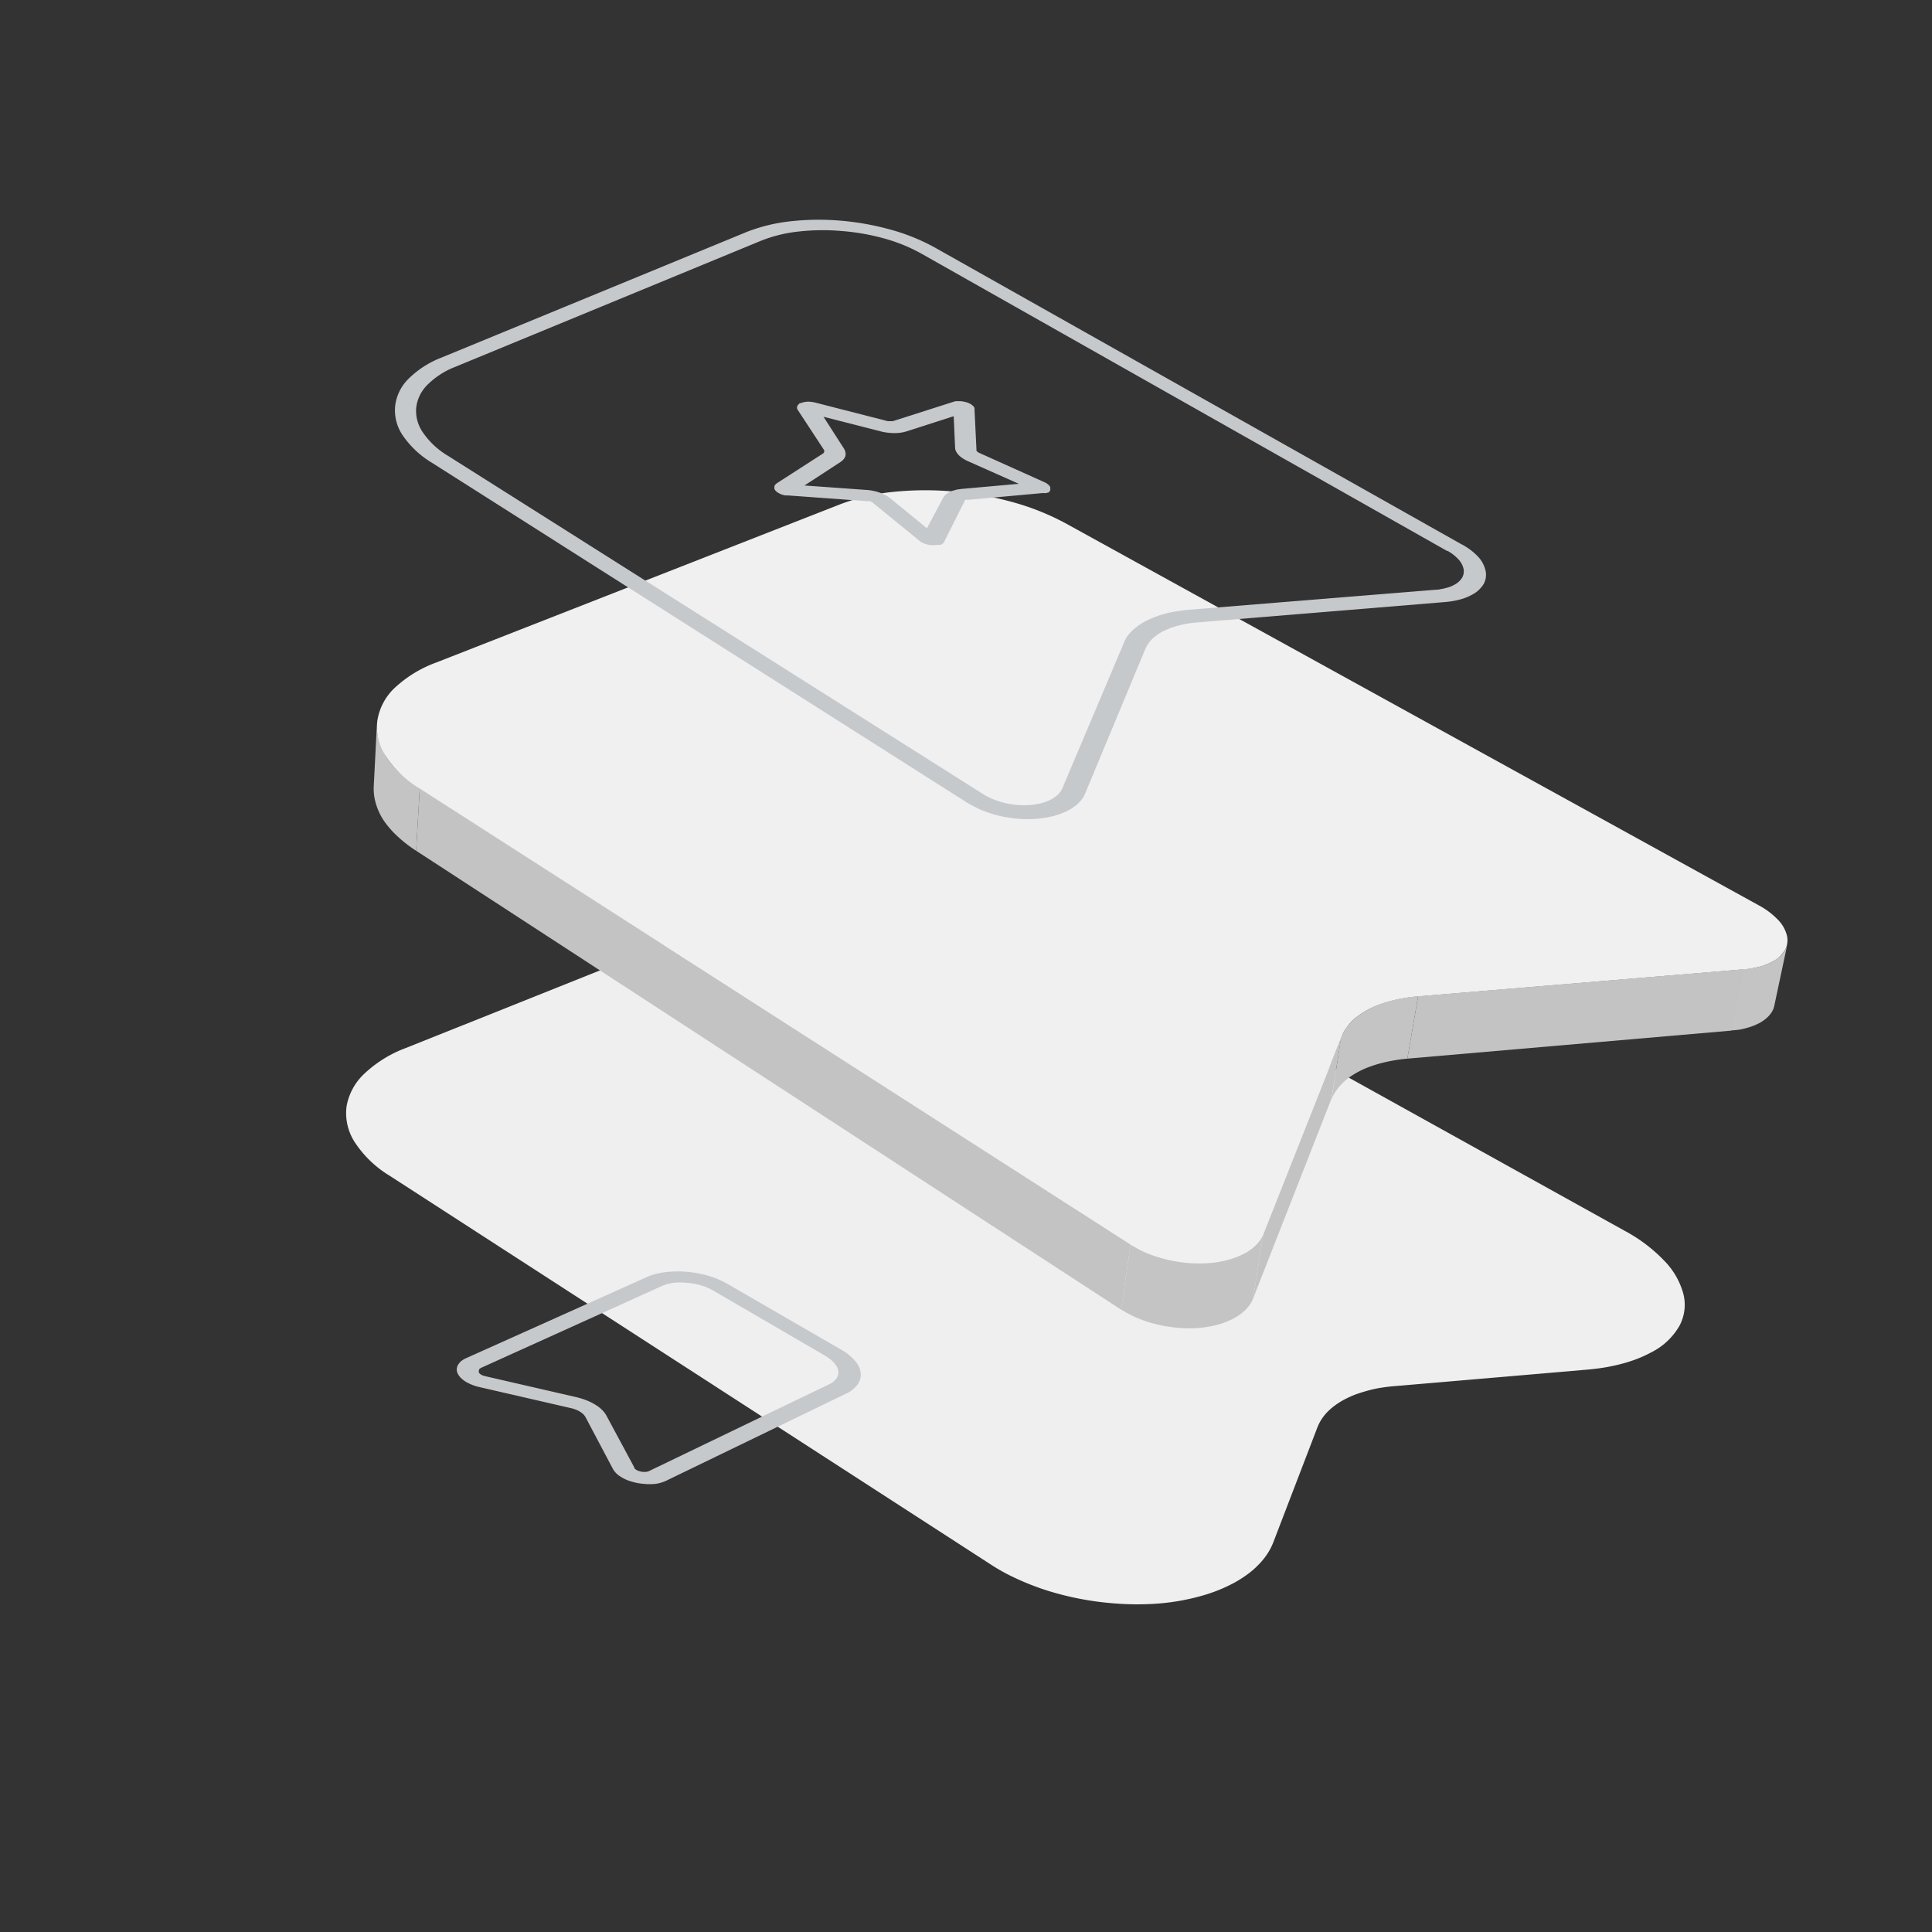
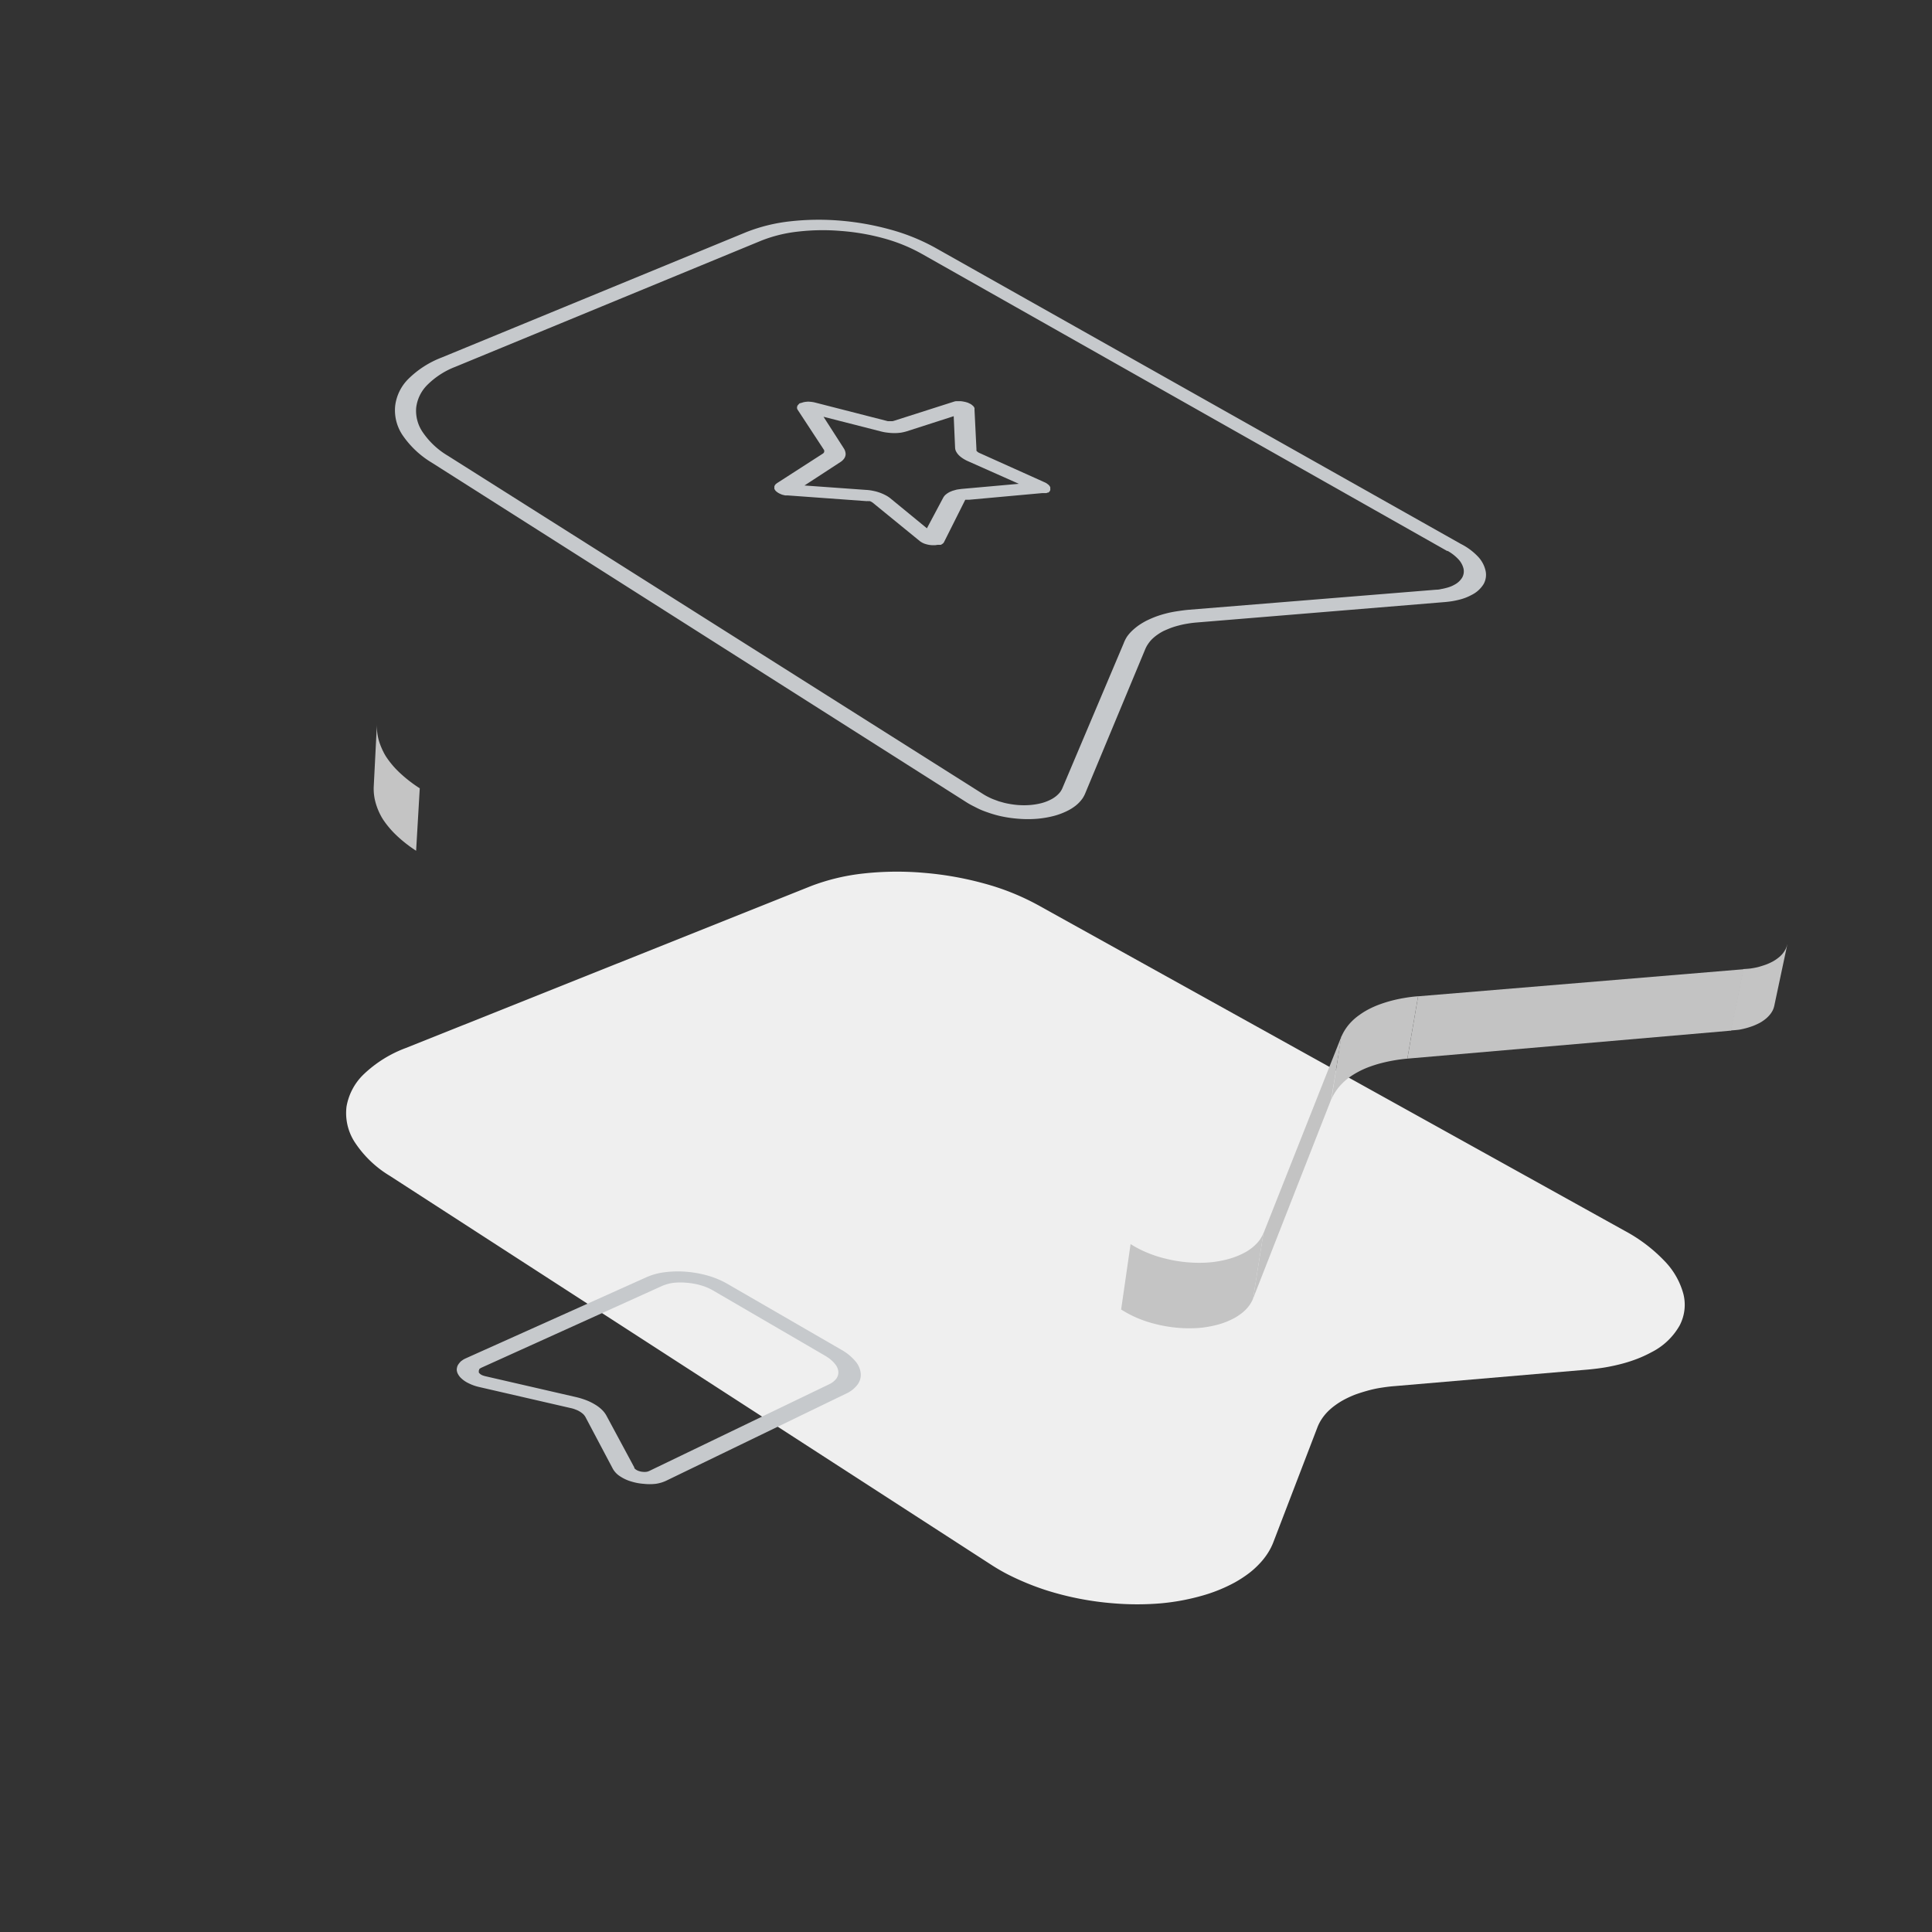
<svg xmlns="http://www.w3.org/2000/svg" width="160" height="160" viewBox="0 0 160 160">
  <rect x="0" y="0" width="160" height="160" fill="#333333" stroke="none" />
  <g fill="none" fill-rule="evenodd">
    <path d="M0 0h160v160H0z" />
    <path d="M67.176 73.376a17.43 17.43 0 0 1 4.388-1.043 25.49 25.49 0 0 1 4.957-.048 27.17 27.17 0 0 1 4.97.879 20.297 20.297 0 0 1 4.442 1.775l48.612 26.988a13.097 13.097 0 0 1 3.31 2.51 6.248 6.248 0 0 1 1.557 2.727c.222.884.107 1.82-.321 2.624a5.545 5.545 0 0 1-2.315 2.194c-.361.195-.734.37-1.115.521-.415.162-.838.302-1.267.418-.449.121-.915.224-1.4.31-.491.084-.994.145-1.515.193l-16.006 1.37c-.406.03-.794.085-1.176.145-.382.061-.74.146-1.085.243s-.673.2-.988.315c-.3.117-.593.251-.879.4-.263.14-.516.297-.757.473-.227.162-.44.342-.636.54a4.133 4.133 0 0 0-.491.605c-.138.208-.254.43-.346.66l-3.66 9.54c-.13.338-.297.662-.497.964a5.788 5.788 0 0 1-.716.885 6.77 6.77 0 0 1-.903.794 10.09 10.09 0 0 1-1.084.697c-.895.484-1.843.862-2.825 1.127a18.46 18.46 0 0 1-3.375.606c-1.247.1-2.5.1-3.746 0a24.848 24.848 0 0 1-5.667-1.091 22.036 22.036 0 0 1-3.187-1.315 16.18 16.18 0 0 1-1.394-.812L32.279 97.376a9.042 9.042 0 0 1-2.91-2.8 4.424 4.424 0 0 1-.672-2.928 4.848 4.848 0 0 1 1.455-2.709 10.176 10.176 0 0 1 3.466-2.151l33.558-13.412z" fill="#EFEFEF" fill-rule="nonzero" />
    <g fill-rule="nonzero">
      <path d="M34.46 70.455c-.577-.371-1.119-.795-1.618-1.267a7.71 7.71 0 0 1-1.127-1.333 5.248 5.248 0 0 1-.606-1.37 4.242 4.242 0 0 1-.157-1.364l.262-5.126a4.37 4.37 0 0 0 .164 1.346c.108.365.343.943.622 1.362.325.483.705.927 1.133 1.321.505.469 1.05.89 1.63 1.26l-.302 5.17zM148.018 78.212l-1.073 5.055a1.721 1.721 0 0 1-.133.4c-.068.134-.152.26-.248.375a2.382 2.382 0 0 1-.352.346 3.31 3.31 0 0 1-.454.309 5.51 5.51 0 0 1-.503.236 6.4 6.4 0 0 1-1.182.334c-.218.036-.514.053-.75.072l1.054-5.085c.232-.015.528-.03.756-.072.219-.037.43-.079.606-.134.176-.054.394-.12.57-.187.174-.07.344-.148.51-.237.16-.09.315-.193.46-.309a2.085 2.085 0 0 0 .594-.709c.063-.125.11-.257.14-.394" fill="#C4C4C4" />
      <path fill="#C3C3C3" d="m144.418 80.267-1.054 5.085-26.812 2.32.89-5.163z" />
      <path d="m117.442 82.51-.89 5.163a13.373 13.373 0 0 0-2.23.388c-.34.09-.674.2-.983.315a7.173 7.173 0 0 0-1.624.866c-.216.161-.419.34-.606.534a3.8 3.8 0 0 0-.49.606c-.143.206-.26.428-.352.66l.8-5.143a4.075 4.075 0 0 1 .897-1.329 4.6 4.6 0 0 1 .636-.528c.24-.173.494-.33.758-.466a7.83 7.83 0 0 1 .878-.388 11.283 11.283 0 0 1 2.06-.54 11.63 11.63 0 0 1 1.17-.145" fill="#C4C4C4" />
-       <path fill="#C3C3C3" d="m111.097 85.818-.849 5.218-6.472 16.503.854-5.387zM93.63 103.042l-.782 5.419-58.387-38.006.303-5.17z" />
+       <path fill="#C3C3C3" d="m111.097 85.818-.849 5.218-6.472 16.503.854-5.387zM93.63 103.042z" />
      <path d="m104.63 102.152-.854 5.387a2.842 2.842 0 0 1-.243.467 3.158 3.158 0 0 1-.77.8 4.34 4.34 0 0 1-.508.333 6.34 6.34 0 0 1-1.322.54 8.903 8.903 0 0 1-1.57.29c-.578.046-1.16.046-1.739 0a11.448 11.448 0 0 1-1.818-.29 11.24 11.24 0 0 1-.806-.224c-.26-.085-.521-.182-.77-.285a8.758 8.758 0 0 1-.72-.34 9.908 9.908 0 0 1-.662-.382l.782-5.418a8.72 8.72 0 0 0 1.388.715 9.76 9.76 0 0 0 1.594.51c.597.145 1.205.242 1.818.29.583.046 1.169.046 1.752 0a8.873 8.873 0 0 0 1.576-.284 6.31 6.31 0 0 0 1.333-.534c.178-.094.349-.204.509-.327.154-.112.298-.238.43-.376.129-.127.245-.268.346-.418.095-.146.176-.3.242-.46" fill="#C4C4C4" />
-       <path d="M69.594 41.758a17.23 17.23 0 0 1 4.345-1.019 26.17 26.17 0 0 1 4.928-.042c1.671.138 3.327.43 4.945.873a20.885 20.885 0 0 1 4.406 1.751l57.437 31.655c.58.308 1.11.705 1.57 1.176.352.35.609.787.745 1.266.112.405.069.838-.122 1.212-.243.43-.608.778-1.048 1a4.951 4.951 0 0 1-1.079.425c-.2.054-.418.097-.606.133-.228.042-.459.07-.69.085l-26.977 2.242a11.63 11.63 0 0 0-1.17.146 11.283 11.283 0 0 0-2.06.539c-.3.111-.594.24-.879.388a6.158 6.158 0 0 0-.757.467 4.048 4.048 0 0 0-1.127 1.133 2.91 2.91 0 0 0-.346.648l-6.473 16.364c-.066.16-.147.315-.242.46-.101.151-.217.291-.346.419a3.242 3.242 0 0 1-.43.376c-.16.123-.33.232-.509.327a6.31 6.31 0 0 1-1.333.533 8.873 8.873 0 0 1-1.576.285 11.248 11.248 0 0 1-3.57-.29c-.278-.068-.551-.14-.818-.225a10.719 10.719 0 0 1-.776-.285 7.892 7.892 0 0 1-.72-.333c-.231-.122-.455-.249-.668-.382L34.782 65.327a8.994 8.994 0 0 1-2.873-2.757 4.285 4.285 0 0 1-.66-2.88c.161-1.041.667-1.999 1.436-2.72 1-.93 2.177-1.647 3.46-2.11l33.449-13.102z" fill="#F0F0F0" />
    </g>
    <path d="M61.818 19.218a14.067 14.067 0 0 1 3.637-.89 21.315 21.315 0 0 1 4.133-.055c1.404.116 2.794.364 4.151.74 1.288.35 2.529.852 3.697 1.496l43.552 24.54c.538.27 1.024.633 1.436 1.072.3.324.51.721.606 1.152.081.373.023.763-.163 1.097-.242.39-.588.702-1 .903a4.242 4.242 0 0 1-1.006.388c-.188.048-.382.09-.606.127a8.59 8.59 0 0 1-.607.073l-20.527 1.69c-.262.02-.523.052-.782.097-.24.038-.48.088-.715.152-.221.055-.44.122-.654.2-.206.08-.408.166-.606.255-.175.09-.343.19-.503.303-.15.103-.292.219-.425.345-.124.12-.236.251-.333.394a2.467 2.467 0 0 0-.242.424l-5 12.012c-.061.14-.134.274-.219.4a2.89 2.89 0 0 1-.69.685c-.147.106-.301.2-.461.285-.376.195-.773.35-1.182.46a8.29 8.29 0 0 1-1.406.243 9.473 9.473 0 0 1-1.551 0c-.548-.04-1.09-.122-1.625-.248a9.798 9.798 0 0 1-.72-.206c-.237-.08-.462-.158-.686-.249a6.776 6.776 0 0 1-.606-.29 6.618 6.618 0 0 1-.606-.328l-44.351-28.17a7.77 7.77 0 0 1-2.425-2.285 3.69 3.69 0 0 1-.606-2.424 3.788 3.788 0 0 1 1.091-2.224 7.976 7.976 0 0 1 2.764-1.776l25.236-10.388zm58.049 26.424L76.309 21.006a13.94 13.94 0 0 0-3.14-1.273 18.54 18.54 0 0 0-3.527-.606c-1.17-.1-2.347-.083-3.515.049-1.06.11-2.1.365-3.09.757L37.714 30.376a6.667 6.667 0 0 0-2.333 1.509 3.188 3.188 0 0 0-.915 1.89c-.056.72.139 1.438.551 2.031a6.552 6.552 0 0 0 2.067 1.933l44.363 28.043c.128.08.26.153.394.218.138.072.28.137.425.194l.46.17.48.133c.354.082.715.139 1.078.17.345.027.691.027 1.036 0 .317-.026.632-.078.94-.158.275-.072.542-.176.794-.309.106-.054.207-.117.303-.188.093-.064.18-.137.26-.218a1.515 1.515 0 0 0 .358-.503l5.072-11.988a3.06 3.06 0 0 1 .285-.576c.127-.18.27-.346.43-.497.17-.16.35-.308.54-.442.208-.143.425-.272.649-.388.236-.115.484-.224.751-.327a8.43 8.43 0 0 1 .836-.26c.291-.08.606-.14.922-.189.315-.048.654-.097 1-.127l20.472-1.66c.146 0 .285-.019.419-.055.132-.021.264-.05.393-.085.122-.03.241-.066.358-.11.109-.04.214-.088.315-.145.276-.135.51-.345.673-.606.125-.222.166-.483.115-.733a1.721 1.721 0 0 0-.418-.776 3.636 3.636 0 0 0-.921-.715" fill="#C6C9CC" fill-rule="nonzero" />
    <path d="m79.745 33.248.213.043.2.06.175.085a.606.606 0 0 1 .146.091l.103.085a.479.479 0 0 1 .073.091.29.29 0 0 1 .048.097.255.255 0 0 1 0 .097l.164 3.345a.17.17 0 0 0 0 .08.188.188 0 0 0 .054.066.552.552 0 0 0 .182.121l5.388 2.424c.058.025.115.053.17.085l.139.103c.04.033.076.07.11.11.026.037.048.078.066.12a.321.321 0 0 1 0 .122.279.279 0 0 1 0 .12.34.34 0 0 1-.055.104.527.527 0 0 1-.103.097h-.06l-.097.042h-.345l-6.061.552H79.939l-1.757 3.503a.248.248 0 0 1-.043.067.57.57 0 0 1-.06.06l-.079.055-.085.048h-.267l-.206.03h-.218a2.152 2.152 0 0 1-.442-.06l-.17-.049a1.024 1.024 0 0 1-.164-.066.824.824 0 0 1-.145-.079.927.927 0 0 1-.127-.085l-3.915-3.194-.097-.06-.116-.055h-.127a.552.552 0 0 0-.14 0l-6.52-.473h-.225l-.206-.048a.921.921 0 0 1-.194-.073 1.212 1.212 0 0 1-.32-.188.685.685 0 0 1-.116-.115l-.067-.115a.29.29 0 0 1 0-.121.26.26 0 0 1 0-.097.46.46 0 0 1 .11-.176l.096-.079 3.819-2.46a.285.285 0 0 0 .097-.128.145.145 0 0 0 0-.072.17.17 0 0 0 0-.073l-2.194-3.346a.279.279 0 0 1-.049-.115.242.242 0 0 1 0-.115.37.37 0 0 1 .03-.109.552.552 0 0 1 .08-.097l.09-.097.176-.048.157-.049c.078-.017.157-.029.237-.036.102-.013.206-.013.309 0 .124.007.248.026.37.054l6.06 1.552h.4l.115-.03 4.952-1.582c.059-.02.12-.034.182-.043h.406l.17.024zm-.648 3.843-.115-2.624-3.879 1.248c-.16.05-.325.088-.49.115a3.836 3.836 0 0 1-.54.037c-.189 0-.377-.013-.564-.037a3.679 3.679 0 0 1-.564-.103L68.2 34.515l1.685 2.624a.879.879 0 0 1 .127.31c.025.099.025.203 0 .303a.727.727 0 0 1-.145.278 1.103 1.103 0 0 1-.28.243l-2.963 1.933 5.073.364c.204.009.407.035.606.078a3.703 3.703 0 0 1 1.024.358c.145.072.28.16.406.26l3.03 2.486 1.352-2.54a.867.867 0 0 1 .091-.133.606.606 0 0 1 .127-.127c.05-.044.102-.082.158-.116.058-.039.118-.073.182-.103l.206-.085.23-.066a1.57 1.57 0 0 1 .255-.055l.266-.036 4.746-.424-4.212-1.873a2.782 2.782 0 0 1-.443-.242 1.91 1.91 0 0 1-.333-.273 1.29 1.29 0 0 1-.212-.297.727.727 0 0 1-.079-.31M53.545 105.77a5.321 5.321 0 0 1 1.534-.412 8.485 8.485 0 0 1 1.757-.037 9.31 9.31 0 0 1 1.782.321 7.273 7.273 0 0 1 1.588.661l9.491 5.49c.43.24.814.554 1.133.928.247.276.403.62.449.988a1.34 1.34 0 0 1-.249.94 2.424 2.424 0 0 1-.97.77l-14.908 7.217a3.03 3.03 0 0 1-.855.249 4.406 4.406 0 0 1-.982 0 4.497 4.497 0 0 1-.994-.182 3.382 3.382 0 0 1-1.103-.533 1.77 1.77 0 0 1-.46-.522l-2.273-4.296a1.121 1.121 0 0 0-.182-.237 1.89 1.89 0 0 0-.624-.376 2.176 2.176 0 0 0-.412-.127l-7.582-1.745a3.879 3.879 0 0 1-.897-.321 2.327 2.327 0 0 1-.643-.455 1.273 1.273 0 0 1-.2-.267.806.806 0 0 1-.103-.266.57.57 0 0 1 0-.267.745.745 0 0 1 .091-.26 1.752 1.752 0 0 1 .248-.303l.183-.128c.068-.041.139-.078.212-.11l14.97-6.72zm14.94 6.594-9.473-5.516a4.49 4.49 0 0 0-1-.412 5.733 5.733 0 0 0-1.115-.2 5.558 5.558 0 0 0-1.103 0 3.57 3.57 0 0 0-.964.261l-14.988 6.782-.06.036-.055.037-.042.042a.11.11 0 0 0 0 .042.188.188 0 0 0-.03.073.345.345 0 0 0 0 .079.188.188 0 0 0 0 .073c.014.03.035.056.06.078l.079.073.103.06c.04.02.084.037.127.05l.134.042 7.557 1.739c.287.067.568.154.843.26.248.096.488.213.715.352.204.119.393.261.563.424.149.14.275.302.376.48l2.321 4.314a.133.133 0 0 0 0 .049l.043.054.06.049.061.042c.079.049.165.086.255.11.092.03.187.048.284.054.095.01.19.01.285 0a.794.794 0 0 0 .249-.073l14.89-7.176c.239-.107.447-.271.607-.478a.867.867 0 0 0 .157-.606 1.158 1.158 0 0 0-.279-.606 2.533 2.533 0 0 0-.709-.607" fill="#C6C9CC" fill-rule="nonzero" />
  </g>
</svg>